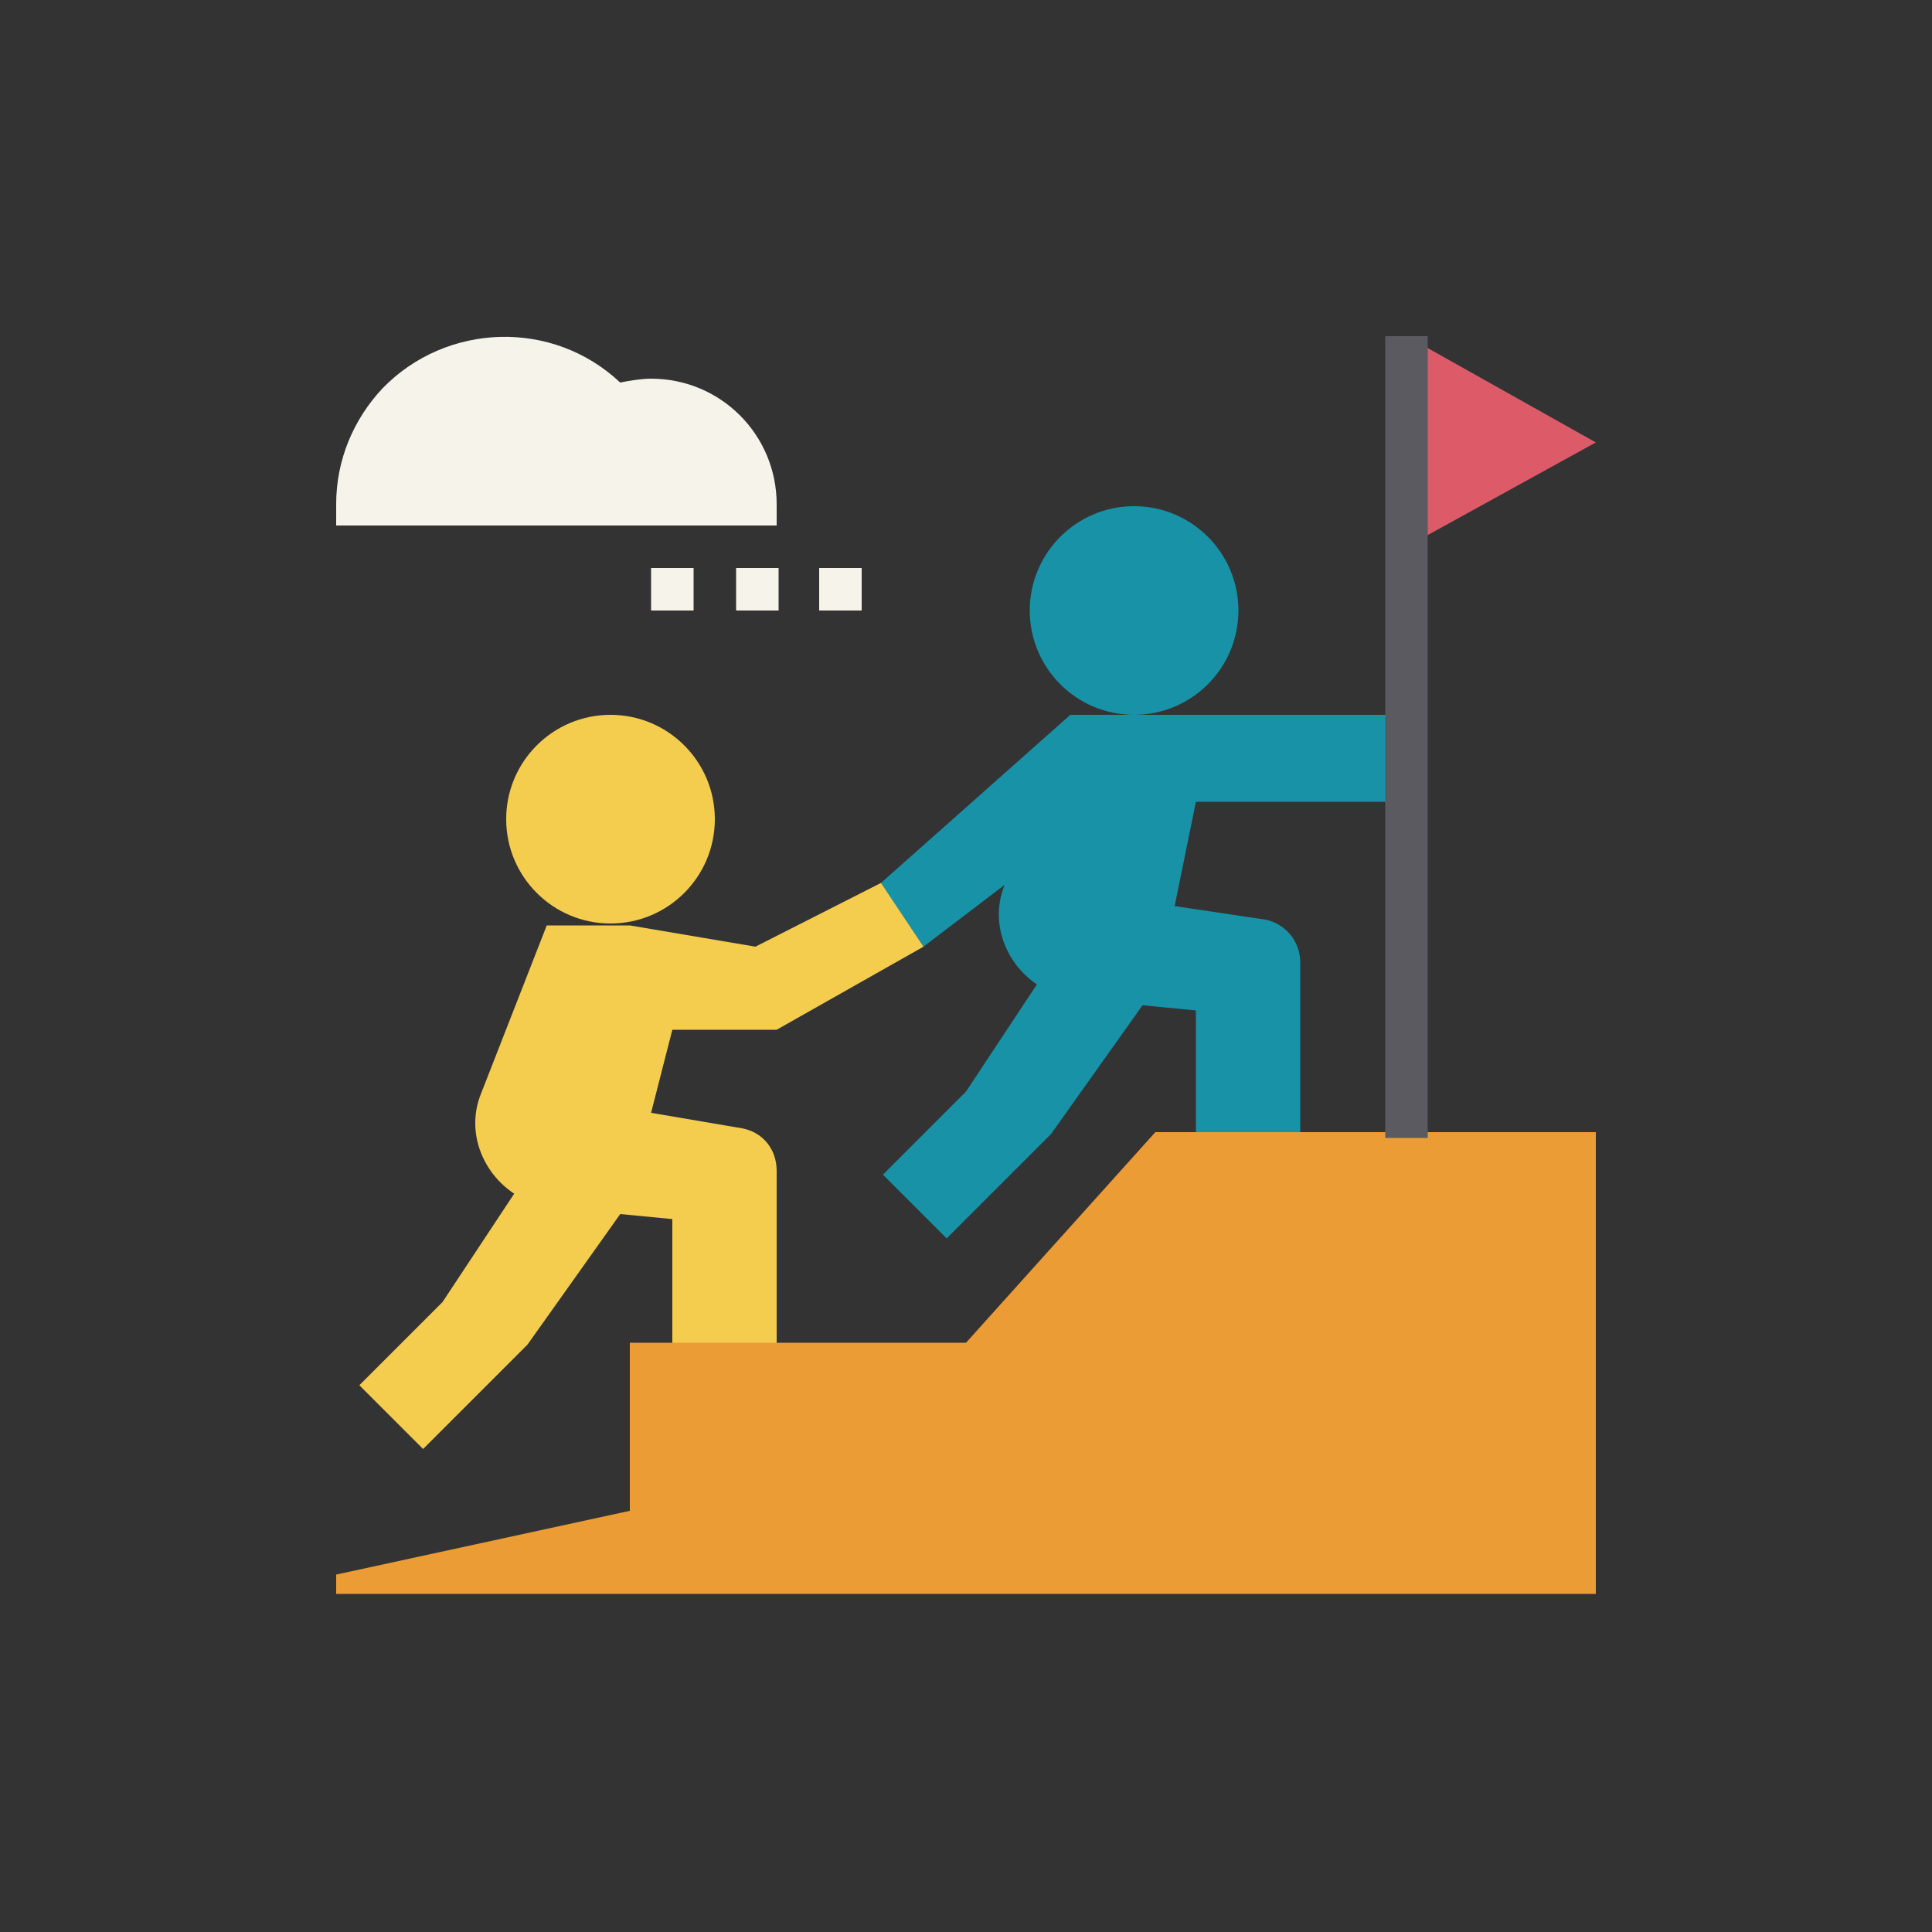
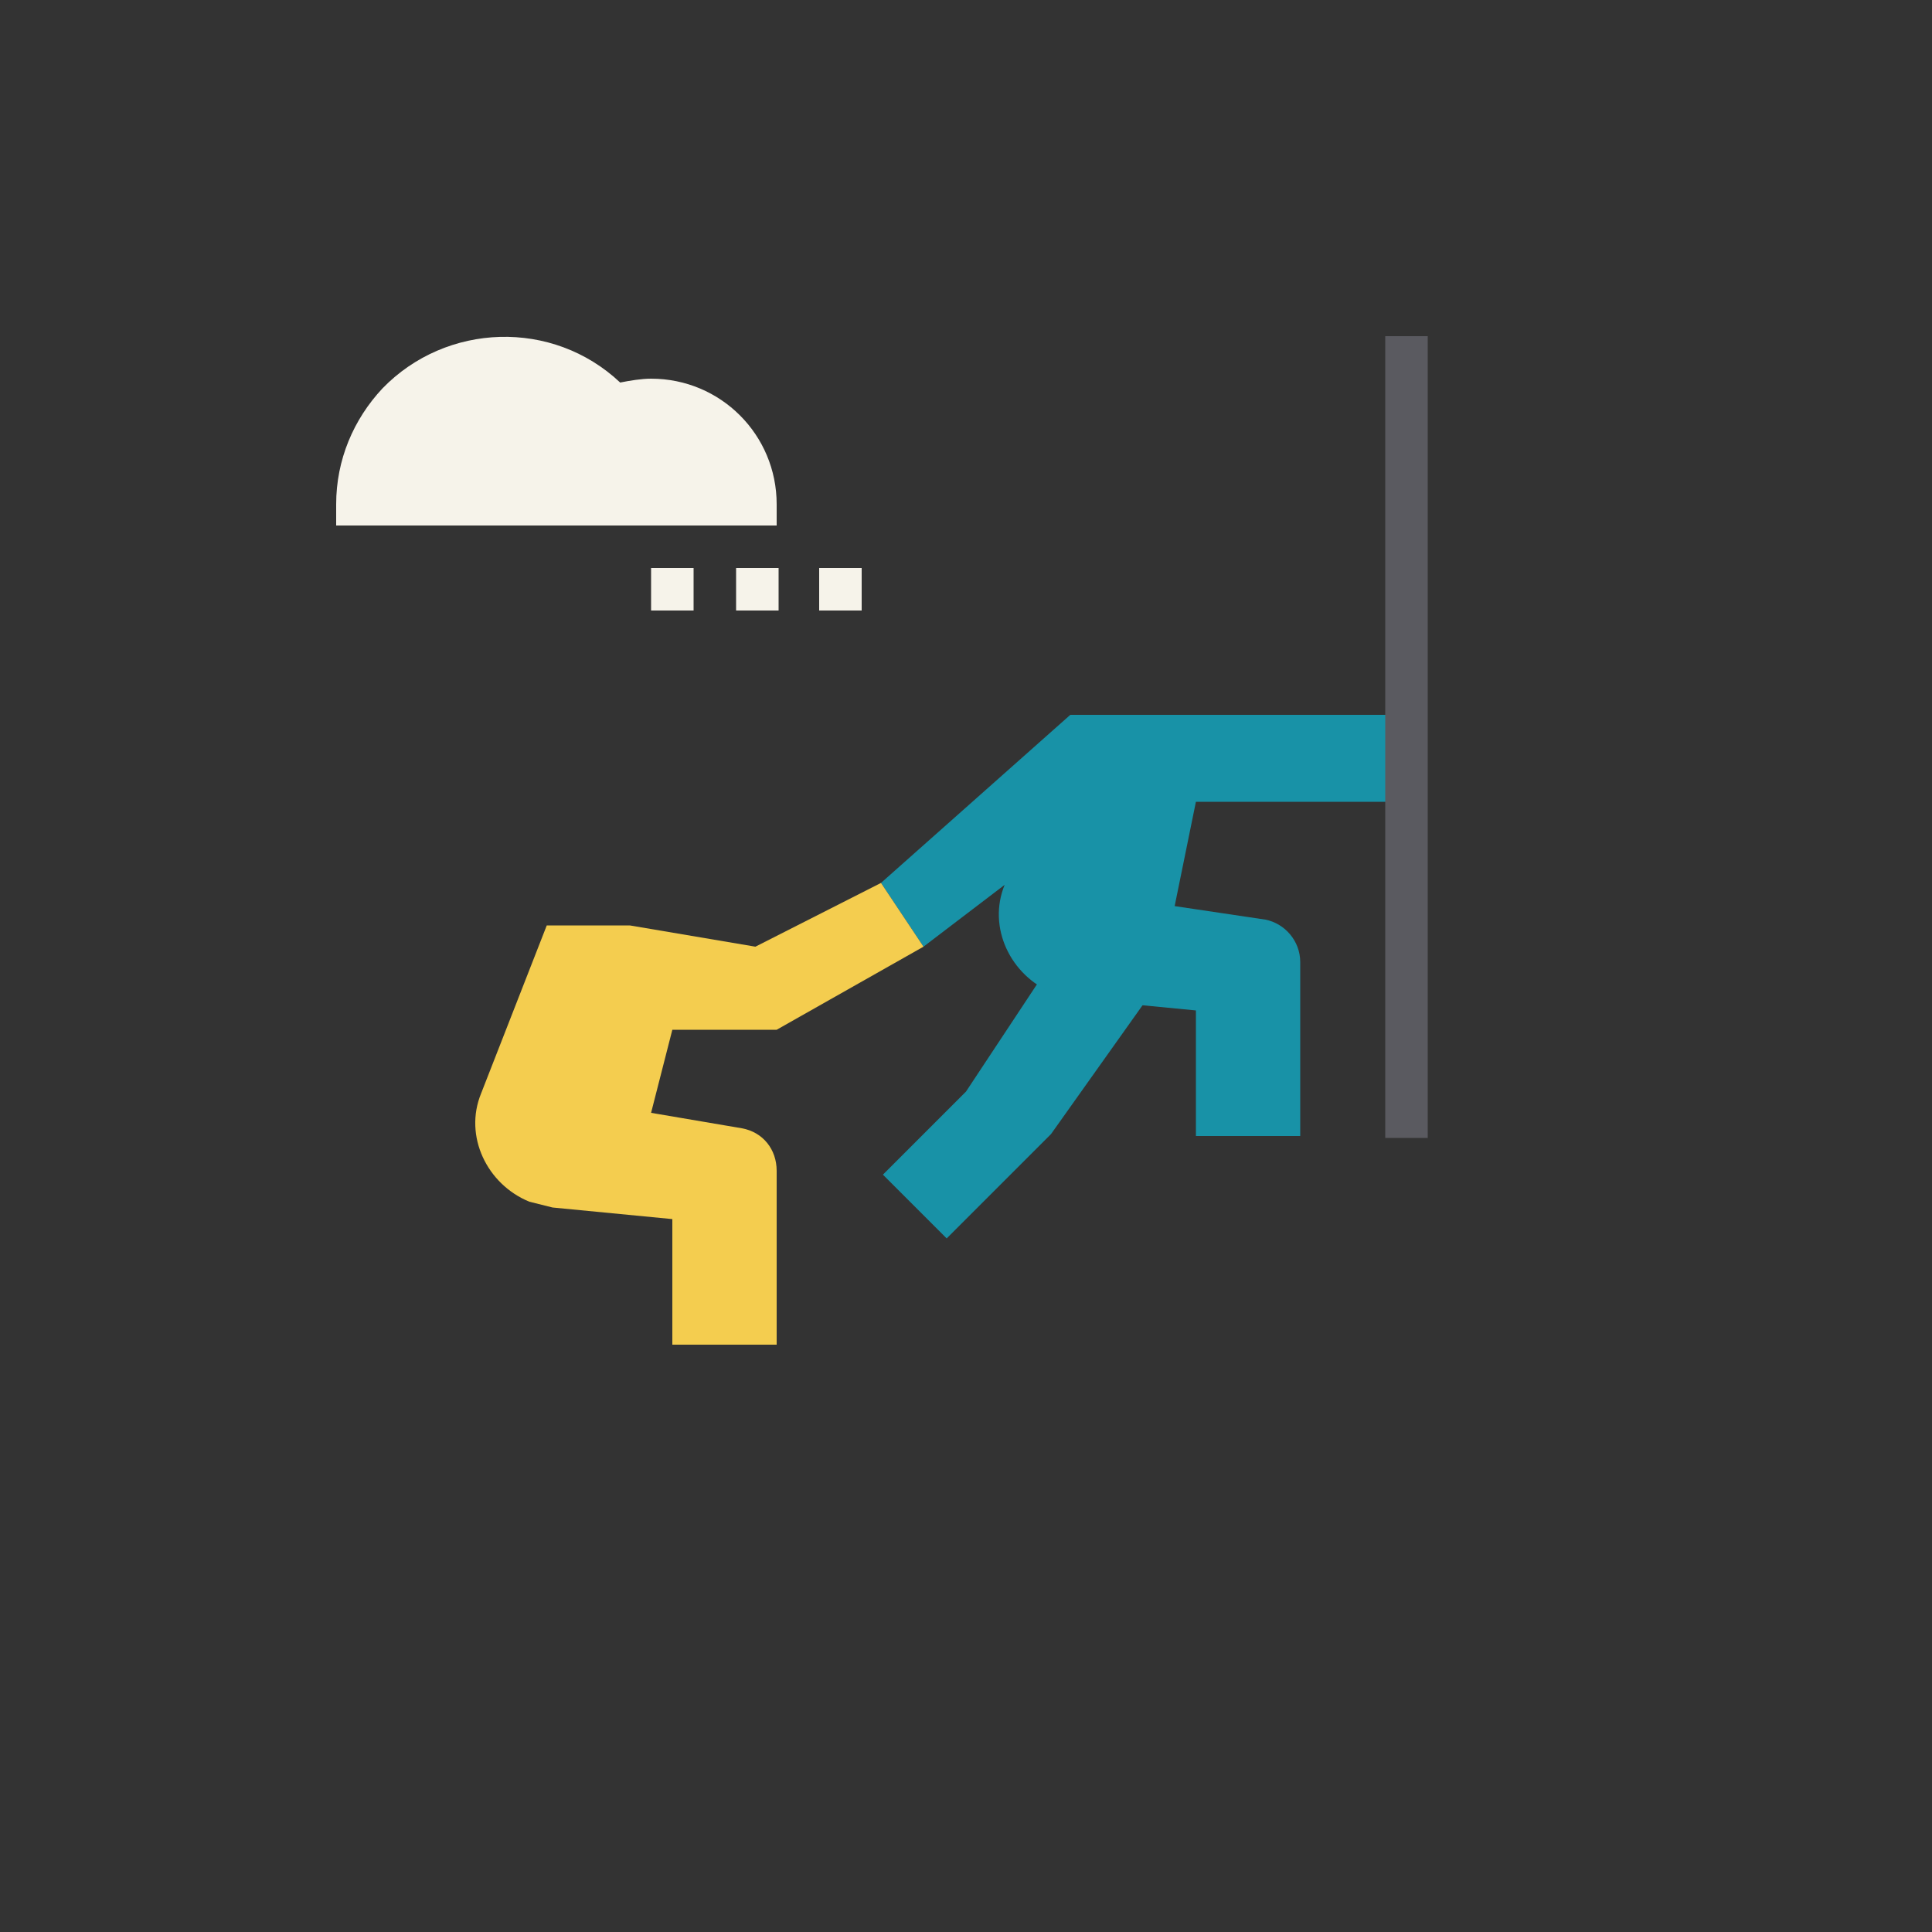
<svg xmlns="http://www.w3.org/2000/svg" version="1.1" id="Layer_1" x="0px" y="0px" viewBox="0 0 100 100" style="enable-background:new 0 0 100 100;" xml:space="preserve">
  <rect x="0" y="0" width="100" height="100" fill="#333333" stroke="none" />
  <g>
    <g>
-       <circle style="fill:#1892A7;" cx="58.7" cy="31.6" r="5.4" />
      <path style="fill:#1892A7;" d="M54.3,50L50,56.5l-4.3,4.3l3.3,3.3l5.4-5.4l5.4-7.6L54.3,50z" />
      <path style="fill:#1892A7;" d="M72.8,41.3V37H55.4l-9.8,8.7l2.2,3.3l4.2-3.2c-0.9,2.2,0.3,4.7,2.5,5.6c0.4,0.1,0.8,0.2,1.2,0.3 l6.2,0.6v6.5h5.4v-9c0-1.1-0.8-2-1.8-2.2l-4.7-0.7l1.1-5.4h10.9L72.8,41.3L72.8,41.3z" />
    </g>
-     <path style="fill:#DD5B69;" d="M72.8,17.4v10.9l9.8-5.4L72.8,17.4z" />
    <g>
-       <circle style="fill:#F4CD4F;" cx="31.6" cy="42.4" r="5.4" />
-       <path style="fill:#F4CD4F;" d="M27.2,60.9l-4.3,6.5l-4.3,4.3l3.3,3.3l5.4-5.4l5.4-7.6L27.2,60.9z" />
      <path style="fill:#F4CD4F;" d="M38.4,58.4l-4.7-0.8l1.1-4.3h5.4l7.6-4.3l-2.2-3.3L39.1,49l-6.5-1.1h-4.3l-3.4,8.7 c-0.9,2.2,0.3,4.7,2.5,5.6c0.4,0.1,0.8,0.2,1.2,0.3l6.2,0.6v6.5h5.4v-9C40.2,59.5,39.5,58.6,38.4,58.4z" />
    </g>
-     <path style="fill:#EC9C35;" d="M17.4,82.6v-1.1l15.2-3.3v-8.7H50l9.8-10.9h22.8v23.9H17.4V82.6z" />
    <g>
      <path style="fill:#F6F3EA;" d="M33.7,19.6c-0.5,0-1.1,0.1-1.6,0.2c-3.5-3.3-9-3.1-12.3,0.3c-1.5,1.6-2.4,3.7-2.4,6v1.1h22.8v-1.1 C40.2,22.5,37.3,19.6,33.7,19.6z" />
      <path style="fill:#F6F3EA;" d="M33.7,29.4h2.2v2.2h-2.2V29.4z" />
      <path style="fill:#F6F3EA;" d="M38.1,29.4h2.2v2.2h-2.2V29.4z" />
      <path style="fill:#F6F3EA;" d="M42.4,29.4h2.2v2.2h-2.2V29.4z" />
    </g>
    <path style="fill:#5A5A60;" d="M71.7,17.4h2.2v41.5h-2.2V17.4z" />
  </g>
</svg>